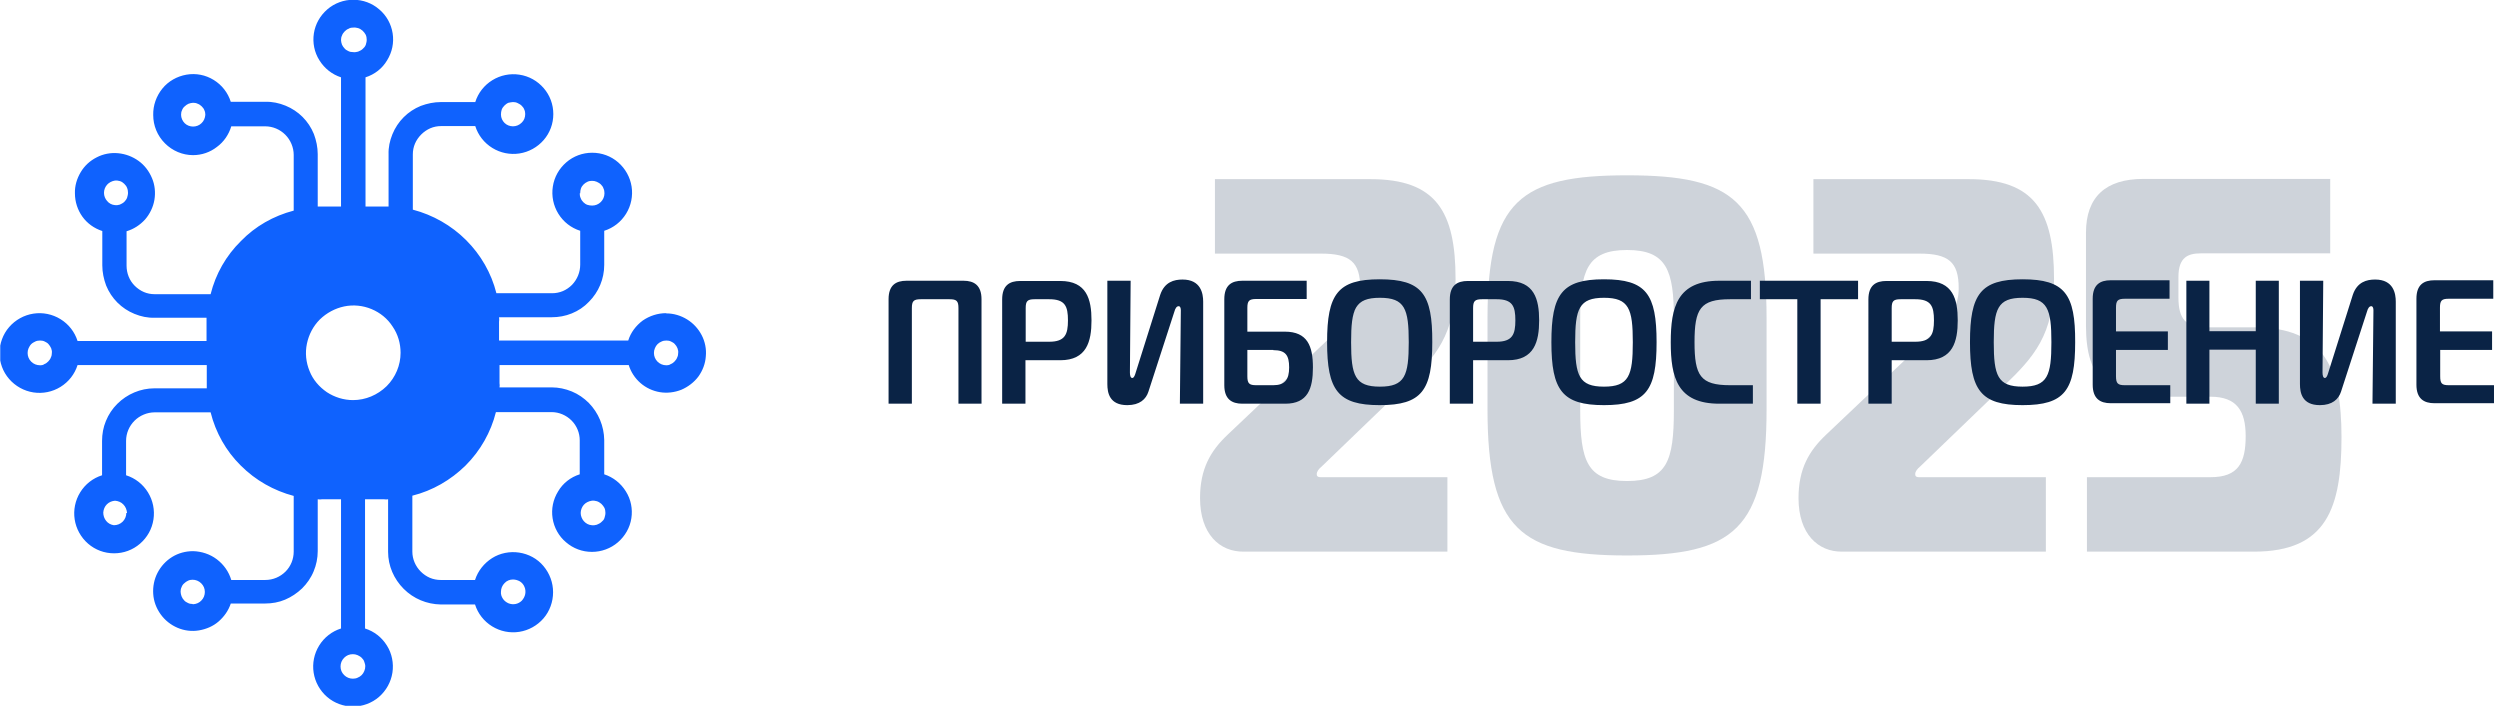
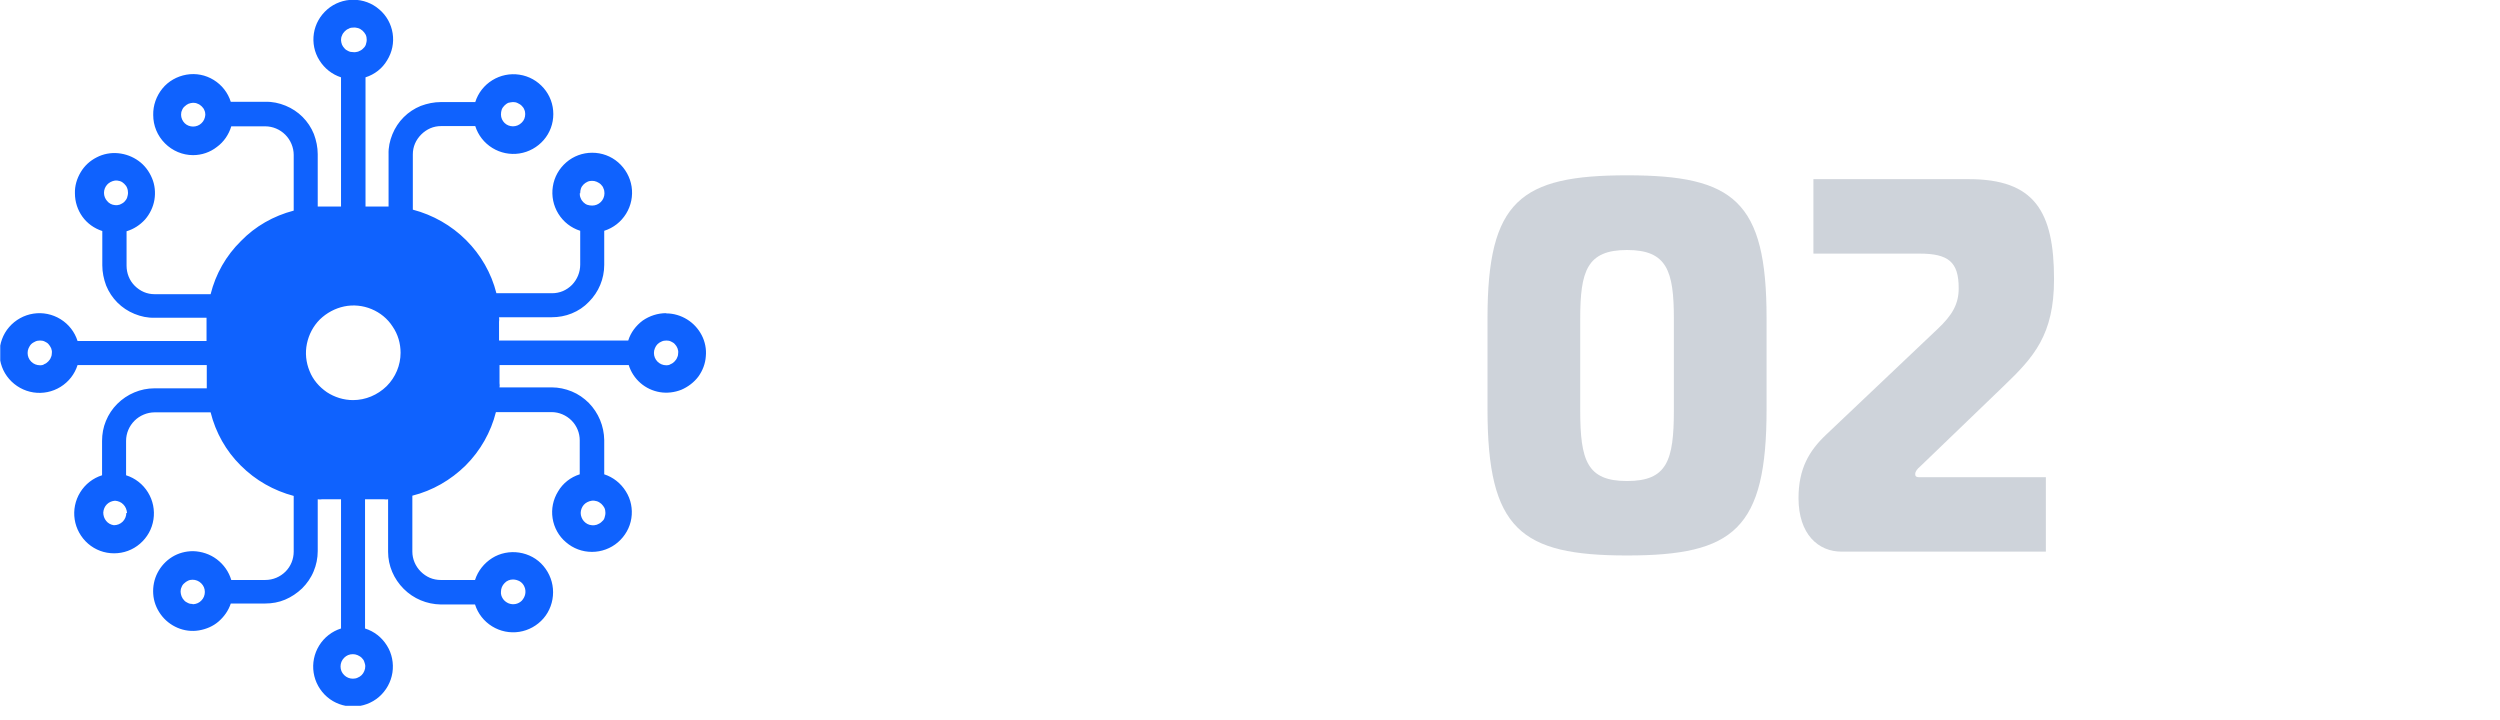
<svg xmlns="http://www.w3.org/2000/svg" xmlns:xlink="http://www.w3.org/1999/xlink" version="1.1" id="Layer_1" x="0px" y="0px" viewBox="0 0 1041 300" style="enable-background:new 0 0 1041 300;" xml:space="preserve">
  <style type="text/css"> .st0{opacity:0.2;} .st1{fill:#0A2345;} .st2{clip-path:url(#SVGID_00000154426535609842146370000011193402358073760665_);} .st3{fill:#0F62FE;} </style>
  <g class="st0">
-     <path class="st1" d="M499.7,207.4c0-12.2,4.4-19.7,11.5-26.4l46.3-43.9c6.4-6,8.9-10.6,8.9-17.1c0-10.9-4.2-14.4-16.4-14.4h-44.1 v-31h64.7c27.3,0,35.5,13.3,35.5,41.7c0,23.1-8.4,32.4-20.8,44.3l-35,33.7c-1.1,0.9-2,2-2,3.1c0,0.7,0.2,1.3,1.6,1.3h52.8v31h-84.9 C507.9,229.8,499.7,222.4,499.7,207.4z" />
    <path class="st1" d="M735.6,132.4v38.1c0,49.9-13.7,60.8-58.1,60.8c-44.3,0-58.1-10.9-58.1-60.8v-38.1c0-48.8,13.7-59.4,58.1-59.4 C721.9,73,735.6,83.6,735.6,132.4z M697,170.8v-38.1c0-20-2.9-28.6-19.5-28.6c-16.6,0-19.5,8.6-19.5,28.6v38.1 c0,21.1,2.9,29.5,19.5,29.5C694.2,200.3,697,191.8,697,170.8z" />
    <path class="st1" d="M748.9,207.4c0-12.2,4.4-19.7,11.5-26.4l46.3-43.9c6.4-6,8.9-10.6,8.9-17.1c0-10.9-4.2-14.4-16.4-14.4h-44.1 v-31h64.7c27.3,0,35.5,13.3,35.5,41.7c0,23.1-8.4,32.4-20.8,44.3l-35,33.7c-1.1,0.9-2,2-2,3.1c0,0.7,0.2,1.3,1.6,1.3h52.8v31h-84.9 C757.1,229.8,748.9,222.4,748.9,207.4z" />
-     <path class="st1" d="M869.1,198.7h51.4c11.5,0,14.6-6,14.6-17.1c0-10.6-3.8-16.4-14.6-16.4h-23.7c-18.4,0-28.2-6.9-28.2-29.5V96.9 c0-14.9,8.2-22.4,23.9-22.4h77.8v31h-53.9c-5.3,0-9.3,1.6-9.3,9.8v8.6c0,8.9,3.1,12.4,11.3,12.4h20.2c29,0,36.4,16.6,36.4,45.7 c0,29.3-6,47.7-36.4,47.7h-69.6V198.7z" />
  </g>
  <g>
    <defs>
      <rect id="SVGID_1_" x="0.1" y="0" width="293.9" height="293.9" />
    </defs>
    <clipPath id="SVGID_00000123436359869808846440000008640762158011726471_">
      <use xlink:href="#SVGID_1_" style="overflow:visible;" />
    </clipPath>
    <g style="clip-path:url(#SVGID_00000123436359869808846440000008640762158011726471_);">
      <path class="st3" d="M277.4,130.4c-3.5,0-6.9,1.1-9.8,3.1c-2.8,2.1-5,5-6,8.3h-53.8v-7.8c0.1-0.6,0.1-1.2,0-1.9h21.9 c2.9,0,5.7-0.5,8.4-1.6c2.7-1.1,5.1-2.7,7.1-4.8c4.1-4.1,6.4-9.6,6.4-15.4V96.1c3.8-1.2,7-3.7,9.1-7.1c2.1-3.4,2.9-7.4,2.3-11.3 c-0.6-3.9-2.6-7.5-5.6-10.1c-3-2.6-6.8-4-10.8-4c-4,0-7.8,1.4-10.8,4c-3,2.6-5,6.1-5.6,10.1c-0.6,3.9,0.2,7.9,2.3,11.3 c2.1,3.4,5.3,5.9,9.1,7.1v14.1c0,3.1-1.2,6.1-3.4,8.4c-1.1,1.1-2.4,2-3.8,2.6c-1.4,0.6-3,0.9-4.5,0.9h-23.2 c-2.1-8.4-6.5-16-12.6-22.1c-6.1-6.1-13.8-10.5-22.2-12.7v-23c0-1.6,0.3-3.1,0.9-4.5c0.6-1.4,1.5-2.7,2.6-3.8 c1.1-1.1,2.4-2,3.8-2.6c1.4-0.6,2.9-0.9,4.5-0.9h14.2c1.2,3.8,3.7,7,7.1,9.1c3.4,2.1,7.4,2.9,11.3,2.3c3.9-0.6,7.5-2.6,10.1-5.6 c2.6-3,4-6.8,4-10.8s-1.4-7.8-4-10.8c-2.6-3-6.1-5-10.1-5.6c-3.9-0.6-7.9,0.2-11.3,2.3c-3.4,2.1-5.9,5.3-7.1,9.1h-14.3 c-2.9,0-5.7,0.6-8.4,1.6c-2.7,1.1-5.1,2.7-7.1,4.7c-2,2-3.6,4.4-4.7,7.1c-1.1,2.7-1.7,5.5-1.6,8.4V86h-9.6V32.2 c3.8-1.2,7-3.7,9-7.1c2.1-3.4,2.9-7.3,2.3-11.2c-0.6-3.9-2.6-7.5-5.6-10c-3-2.6-6.8-4-10.8-4c-3.9,0-7.8,1.4-10.8,4 c-3,2.6-5,6.1-5.6,10c-0.6,3.9,0.2,7.9,2.3,11.2c2.1,3.4,5.3,5.9,9,7.1V86h-9.7V64.2c0-2.9-0.6-5.7-1.6-8.4 c-1.1-2.7-2.7-5.1-4.7-7.1c-2-2-4.4-3.6-7.1-4.7c-2.7-1.1-5.5-1.7-8.4-1.6H96.1c-1.2-3.8-3.7-7-7.1-9.1c-3.4-2.1-7.4-2.9-11.4-2.2 c-3.9,0.7-7.5,2.7-10,5.8s-3.9,7-3.8,11c0,4.4,1.7,8.6,4.9,11.8c3.1,3.1,7.3,4.9,11.7,4.9c3.6,0,7.1-1.2,9.9-3.4 c2.9-2.1,5-5.2,6-8.6h14.1c3.2,0,6.2,1.3,8.4,3.5c2.2,2.2,3.5,5.3,3.5,8.4v23.2c-8.4,2.2-16,6.5-22,12.7 c-6.2,6.1-10.5,13.7-12.6,22.1H64.4c-1.6,0-3.1-0.3-4.5-0.9c-1.4-0.6-2.7-1.5-3.8-2.6c-2.2-2.2-3.4-5.2-3.4-8.4V96.3 c3-0.9,5.6-2.6,7.7-4.9c2-2.3,3.4-5.2,3.9-8.2c0.5-3,0.2-6.2-1-9c-1.2-2.9-3.1-5.4-5.6-7.2c-2.5-1.8-5.4-2.9-8.5-3.2 c-3.1-0.3-6.2,0.3-8.9,1.7c-2.8,1.4-5.1,3.5-6.7,6.2s-2.5,5.7-2.4,8.8c0,3.5,1.1,6.9,3.1,9.7c2,2.8,4.9,4.9,8.3,6v14.3 c0,2.9,0.6,5.7,1.6,8.4c1.1,2.7,2.7,5.1,4.7,7.1c2,2,4.4,3.6,7.1,4.7c2.7,1.1,5.5,1.7,8.4,1.6h21.6v9.7H32.3 c-1.2-3.8-3.7-7-7.1-9.1c-3.4-2.1-7.4-2.9-11.3-2.3c-3.9,0.6-7.5,2.6-10.1,5.6c-2.6,3-4,6.9-4,10.8c0,4,1.4,7.8,4,10.8 c2.6,3,6.2,5,10.1,5.6c3.9,0.6,7.9-0.2,11.3-2.3c3.4-2.1,5.9-5.3,7.1-9.1h53.8v9.7H64.3c-5.8,0-11.4,2.4-15.5,6.5 c-2,2-3.6,4.4-4.7,7.1c-1.1,2.6-1.6,5.5-1.6,8.3v14.3c-3.8,1.2-7,3.7-9.1,7.1c-2.1,3.4-2.9,7.4-2.3,11.3c0.6,3.9,2.6,7.5,5.6,10.1 c3,2.6,6.8,4,10.8,4c4,0,7.8-1.4,10.8-4c3-2.6,5-6.1,5.6-10.1c0.6-3.9-0.2-7.9-2.3-11.3c-2.1-3.4-5.3-5.9-9.1-7.1v-14.3 c0-3.2,1.3-6.2,3.5-8.4c2.2-2.2,5.3-3.5,8.4-3.5h23.3c2.1,8.4,6.4,16.1,12.6,22.2c6.1,6.1,13.7,10.4,22,12.6v23.2 c0,3.1-1.2,6.1-3.4,8.3c-2.2,2.2-5.2,3.5-8.4,3.5H96.3c-1-3.4-3.1-6.4-6-8.6c-2.9-2.2-6.4-3.3-9.9-3.4c-3.1,0-6.1,0.8-8.7,2.4 c-2.6,1.6-4.7,3.9-6.1,6.6c-1.4,2.7-2,5.8-1.8,8.8c0.2,3.1,1.3,6,3.1,8.5c1.8,2.5,4.2,4.4,7,5.6c2.8,1.2,5.9,1.6,8.9,1.1 c3-0.5,5.9-1.7,8.2-3.7c2.3-2,4.1-4.5,5.1-7.5h14.3c2.9,0,5.7-0.5,8.3-1.6c2.6-1.1,5-2.7,7.1-4.7c2-2,3.7-4.4,4.8-7.1 c1.1-2.6,1.7-5.5,1.7-8.4v-21.6c0.6,0.1,1.2,0.1,1.8,0h7.9v53.8c-3.8,1.2-7,3.7-9.1,7.1c-2.1,3.4-2.9,7.4-2.3,11.3 c0.6,3.9,2.6,7.5,5.6,10.1c3,2.6,6.9,4,10.8,4s7.8-1.4,10.8-4c3-2.6,5-6.2,5.6-10.1c0.6-3.9-0.2-8-2.3-11.3 c-2.1-3.4-5.3-5.9-9.1-7.1v-53.8h7.9c0.6,0.1,1.2,0.1,1.7,0v21.9c0,5.8,2.4,11.3,6.5,15.4c4.1,4.1,9.6,6.4,15.4,6.5h14.3 c1.2,3.8,3.7,7,7.1,9.1c3.4,2.1,7.4,2.9,11.3,2.3c3.9-0.6,7.5-2.6,10.1-5.6s4-6.9,4-10.9s-1.4-7.8-4-10.9s-6.2-5-10.1-5.6 c-3.9-0.6-8,0.2-11.3,2.3s-5.9,5.3-7.1,9.1h-14.3c-1.5,0-3.1-0.3-4.5-0.9c-1.4-0.6-2.7-1.5-3.8-2.6c-2.2-2.2-3.5-5.2-3.5-8.3 v-23.3c8.4-2.1,16-6.5,22.2-12.6c6.1-6.1,10.5-13.8,12.6-22.2h23.2c3.1,0,6.1,1.3,8.3,3.5c2.2,2.2,3.4,5.2,3.4,8.2v14.2 c-3.8,1.2-7,3.7-9,7.1c-2.1,3.4-2.9,7.3-2.3,11.2c0.6,3.9,2.6,7.5,5.6,10c3,2.6,6.8,4,10.8,4c3.9,0,7.8-1.4,10.8-4 c3-2.6,5-6.1,5.6-10c0.6-3.9-0.2-7.9-2.3-11.2c-2.1-3.4-5.3-5.9-9-7.1v-14.3c-0.1-5.8-2.4-11.3-6.4-15.4c-2-2-4.4-3.7-7.1-4.8 c-2.7-1.1-5.5-1.7-8.4-1.7H208c0.1-0.6,0.1-1.2,0-1.7V152h53.8c0.9,2.9,2.6,5.5,4.9,7.5c2.3,2,5.1,3.3,8.1,3.8 c3,0.5,6.1,0.1,8.9-1c2.8-1.2,5.3-3.1,7.1-5.5c1.8-2.5,2.9-5.4,3.1-8.4c0.3-3-0.3-6.1-1.7-8.8c-1.4-2.7-3.5-5-6.1-6.6 c-2.6-1.6-5.6-2.5-8.6-2.5H277.4z M241.6,80.4c0-0.7,0.1-1.3,0.3-1.9c0.2-0.6,0.6-1.2,1.1-1.7c0.5-0.5,1-0.8,1.6-1.1 c0.6-0.3,1.3-0.4,1.9-0.4c0.7,0,1.3,0.1,2,0.4c0.6,0.3,1.2,0.6,1.7,1.1c0.5,0.5,0.9,1,1.1,1.7c0.3,0.6,0.4,1.3,0.4,2 c0,1.4-0.6,2.7-1.5,3.6c-1,1-2.3,1.5-3.6,1.5c-0.7,0-1.4-0.1-2-0.3c-0.6-0.2-1.2-0.6-1.7-1.1c-0.5-0.5-0.9-1.1-1.1-1.7 c-0.3-0.6-0.4-1.3-0.4-2H241.6z M213.6,42.5c0.7,0,1.3,0.1,1.9,0.4s1.2,0.6,1.7,1.1c0.5,0.5,0.9,1,1.1,1.6 c0.3,0.6,0.4,1.3,0.4,1.9c0,1.4-0.5,2.7-1.5,3.6c-1,1-2.3,1.5-3.6,1.5c-1.3,0-2.6-0.5-3.5-1.4c-0.9-0.9-1.5-2.1-1.5-3.5 c0-0.7,0.1-1.4,0.3-2c0.2-0.6,0.6-1.2,1.1-1.7c0.5-0.5,1-0.9,1.7-1.2C212.3,42.7,213,42.5,213.6,42.5z M80.4,52.7 c-1.3,0-2.6-0.5-3.5-1.4c-0.9-0.9-1.5-2.2-1.5-3.5c0-0.7,0.1-1.3,0.4-1.9c0.2-0.6,0.6-1.2,1.1-1.6c0.5-0.5,1-0.8,1.6-1.1 c0.6-0.2,1.3-0.4,1.9-0.4c0.7,0,1.3,0.1,1.9,0.4c0.6,0.2,1.2,0.6,1.7,1.1c0.5,0.5,0.9,1,1.1,1.6c0.3,0.6,0.4,1.3,0.4,1.9 c-0.1,1.3-0.6,2.6-1.6,3.5C83,52.2,81.7,52.7,80.4,52.7z M47.8,85.4c-1.2-0.1-2.4-0.7-3.2-1.7c-0.8-0.9-1.3-2.1-1.3-3.4 c0-1.3,0.5-2.5,1.3-3.4c0.8-0.9,2-1.5,3.2-1.7c0.7-0.1,1.4,0,2.1,0.2c0.7,0.2,1.3,0.6,1.8,1.1s1,1.1,1.2,1.7 c0.3,0.7,0.4,1.4,0.4,2.1c0,0.7-0.2,1.4-0.4,2.1c-0.3,0.7-0.7,1.2-1.2,1.7c-0.5,0.5-1.2,0.8-1.8,1.1 C49.3,85.4,48.6,85.5,47.8,85.4z M16.7,152.1c-1.4,0-2.7-0.5-3.7-1.5c-1-1-1.5-2.3-1.5-3.6c0-0.7,0.1-1.3,0.4-2 c0.3-0.6,0.6-1.2,1.1-1.7c0.5-0.5,1.1-0.8,1.7-1.1s1.3-0.4,2-0.4c0.7,0,1.3,0.1,1.9,0.4c0.6,0.3,1.2,0.6,1.6,1.1s0.8,1,1.1,1.7 c0.2,0.6,0.4,1.3,0.3,1.9c0,0.7-0.1,1.3-0.4,1.9c-0.2,0.6-0.6,1.2-1.1,1.7c-0.5,0.5-1,0.9-1.6,1.1C18,152,17.4,152.1,16.7,152.1z M52.6,213.6c0,1.4-0.6,2.7-1.5,3.6c-1,1-2.3,1.5-3.7,1.5c-1.3-0.2-2.4-0.8-3.2-1.8c-0.8-1-1.2-2.2-1.2-3.5 c0.1-1.3,0.6-2.5,1.5-3.4c0.9-0.9,2.1-1.4,3.4-1.5c1.3,0.1,2.6,0.6,3.5,1.6c0.9,0.9,1.4,2.2,1.5,3.5H52.6z M80.2,251.5 c-0.7,0-1.3-0.1-1.9-0.4c-0.6-0.3-1.2-0.6-1.6-1.1c-0.5-0.5-0.8-1-1.1-1.7c-0.2-0.6-0.4-1.3-0.4-1.9c0-0.7,0.1-1.3,0.4-1.9 c0.2-0.6,0.6-1.2,1.1-1.6c0.5-0.5,1-0.8,1.6-1.1c0.6-0.3,1.3-0.4,1.9-0.4c1.3,0,2.6,0.5,3.6,1.5c1,1,1.5,2.2,1.5,3.6 c0,1.3-0.5,2.6-1.4,3.5c-0.9,1-2.1,1.5-3.4,1.6H80.2z M147,11.5c0.7-0.1,1.4,0,2.1,0.2c0.7,0.2,1.3,0.6,1.9,1.1 c0.5,0.5,1,1.1,1.3,1.7c0.3,0.7,0.4,1.4,0.4,2.1c0,0.7-0.2,1.4-0.4,2.1c-0.3,0.7-0.7,1.2-1.3,1.7c-0.5,0.5-1.2,0.8-1.9,1.1 c-0.7,0.2-1.4,0.3-2.1,0.2c-0.7,0-1.3-0.1-1.9-0.4c-0.6-0.3-1.2-0.6-1.6-1.1c-0.5-0.5-0.8-1-1.1-1.6c-0.2-0.6-0.4-1.3-0.4-1.9 c0-0.7,0.1-1.3,0.4-1.9c0.2-0.6,0.6-1.2,1.1-1.7c0.5-0.5,1-0.9,1.6-1.1C145.7,11.6,146.3,11.5,147,11.5z M152.1,277.4 c0,0.7-0.1,1.3-0.4,2s-0.6,1.2-1.1,1.7c-0.5,0.5-1,0.8-1.7,1.1c-0.6,0.3-1.3,0.4-2,0.4c-1.3,0-2.6-0.5-3.6-1.5 c-1-1-1.5-2.2-1.5-3.6c0-1.3,0.5-2.6,1.5-3.6c1-1,2.2-1.5,3.6-1.5c0.7,0,1.3,0.1,2,0.4c0.6,0.3,1.2,0.6,1.7,1.1 c0.5,0.5,0.9,1,1.1,1.7S152.1,276.7,152.1,277.4z M147,166.6c-3.9,0-7.7-1.2-10.9-3.3c-3.2-2.2-5.8-5.2-7.2-8.8 c-1.5-3.6-1.9-7.6-1.1-11.4s2.6-7.3,5.4-10.1c2.8-2.7,6.3-4.6,10.1-5.4c3.8-0.8,7.8-0.4,11.4,1.1c3.6,1.5,6.7,4,8.8,7.3 c2.2,3.2,3.3,7,3.3,10.9c0,5.2-2.1,10.2-5.8,13.9C157.2,164.5,152.2,166.6,147,166.6z M213.6,241.3c1,0,2,0.3,2.9,0.8 c0.9,0.6,1.5,1.3,1.9,2.3c0.4,0.9,0.5,2,0.3,3c-0.2,1-0.7,1.9-1.4,2.7c-0.7,0.7-1.6,1.2-2.6,1.4c-1,0.2-2,0.1-3-0.3 c-0.9-0.4-1.8-1.1-2.3-1.9c-0.6-0.9-0.9-1.9-0.8-2.9c0-1.3,0.5-2.6,1.5-3.6C211,241.8,212.3,241.3,213.6,241.3z M246.4,208.5 c0.7-0.1,1.4,0,2.1,0.2c0.7,0.2,1.3,0.6,1.9,1.1c0.5,0.5,1,1.1,1.3,1.7c0.3,0.7,0.4,1.4,0.4,2.1c0,0.7-0.2,1.4-0.4,2.1 s-0.7,1.2-1.3,1.7c-0.5,0.5-1.2,0.8-1.9,1.1c-0.7,0.2-1.4,0.3-2.1,0.2c-1.3-0.1-2.4-0.7-3.3-1.7c-0.8-0.9-1.3-2.2-1.3-3.4 s0.5-2.5,1.3-3.4C243.9,209.3,245.1,208.7,246.4,208.5z M277.4,152.1c-1.4,0-2.7-0.6-3.6-1.5c-1-1-1.5-2.3-1.5-3.6 c0-0.7,0.1-1.3,0.4-2s0.6-1.2,1.1-1.7s1-0.8,1.7-1.1c0.6-0.3,1.3-0.4,2-0.4c0.7,0,1.3,0.1,1.9,0.4s1.2,0.6,1.6,1.1 c0.5,0.5,0.8,1,1.1,1.7c0.2,0.6,0.4,1.3,0.3,1.9c0,0.7-0.1,1.3-0.4,1.9c-0.2,0.6-0.6,1.2-1.1,1.7c-0.5,0.5-1,0.9-1.6,1.1 C278.8,152,278.1,152.1,277.4,152.1z" />
    </g>
  </g>
-   <path class="st1" d="M379.7,168.1v-39.8c0-2.9,0.7-3.7,3.7-3.7h12c2.9,0,3.7,0.7,3.7,3.7v39.8h9.6v-43.5c0-5.8-3.1-7.7-7.5-7.7 h-23.7c-4.4,0-7.5,1.8-7.5,7.7v43.5H379.7z M417.4,168.1h9.6v-18.1h14.5c11,0,13-7.8,13-16.6c0-8.8-2-16.4-13-16.4h-16.7 c-4.4,0-7.5,1.8-7.5,7.7V168.1z M427.1,142.3v-14c0-2.9,0.7-3.7,3.7-3.7h6.1c6.6,0,7.8,2.9,7.8,8.8c0,5.8-1.2,8.9-7.8,8.9H427.1z M501,168.1v-42.5c0-3.3-0.9-9.2-8.6-9.2c-3.5,0-7.5,1-9.3,6.4l-10.4,33c-0.3,0.9-0.7,1.6-1.2,1.6c-0.8,0-1-1.2-1-2.3l0.3-38.2h-9.7 v43c0,3.7,0.9,8.8,8.3,8.8c5.2,0,7.8-2.5,8.8-5.6l10.8-33.3c0.4-1.5,1-2.3,1.8-2.3c0.7,0,0.9,0.9,0.9,1.7l-0.4,38.9H501z M544.1,116.9h-26.8c-4.4,0-7.5,1.8-7.5,7.7v35.8c0,5.8,3.1,7.7,7.5,7.7h17.9c9.4,0,11.5-6.3,11.5-15.1c0-8.8-2.2-14.9-11.7-14.9 h-15.6v-9.9c0-2.9,0.7-3.7,3.7-3.7h21V116.9z M530.2,145.8c5.1,0,6.6,2.1,6.6,7.2c0,5.1-1.8,7.4-6.6,7.4h-7.1 c-2.9,0-3.7-0.7-3.7-3.7v-11H530.2z M574.5,116.3c-17.5,0-21.9,6.2-21.9,26.2c0,20,4.5,26.2,21.9,26.2c17.6,0,21.9-6.2,21.9-26.2 C596.5,122.5,592.2,116.3,574.5,116.3z M562.6,142.5c0-13.9,1.6-18.5,12-18.5c10.4,0,12,4.6,12,18.5c0,13.9-1.6,18.5-12,18.5 C564.2,161,562.6,156.4,562.6,142.5z M603.8,168.1h9.6v-18.1h14.5c11,0,13-7.8,13-16.6c0-8.8-2-16.4-13-16.4h-16.7 c-4.4,0-7.5,1.8-7.5,7.7V168.1z M613.4,142.3v-14c0-2.9,0.7-3.7,3.7-3.7h6.1c6.6,0,7.8,2.9,7.8,8.8c0,5.8-1.2,8.9-7.8,8.9H613.4z M667.9,116.3c-17.5,0-21.9,6.2-21.9,26.2c0,20,4.5,26.2,21.9,26.2c17.6,0,21.9-6.2,21.9-26.2C689.8,122.5,685.5,116.3,667.9,116.3z M655.9,142.5c0-13.9,1.6-18.5,12-18.5c10.4,0,12,4.6,12,18.5c0,13.9-1.6,18.5-12,18.5C657.5,161,655.9,156.4,655.9,142.5z M729.9,168.1v-7.7h-9.5c-12.4,0-14.8-4-14.8-17.9c0-13.9,2.4-17.9,14.8-17.9h8.7v-7.7h-13.2c-17.5,0-20.2,11-20.2,25.6 c0,14.6,2.7,25.6,20.2,25.6H729.9z M758.1,168.1v-43.5h15.6v-7.7h-40.9v7.7h15.6v43.5H758.1z M778.1,168.1h9.6v-18.1h14.5 c11,0,13-7.8,13-16.6c0-8.8-2-16.4-13-16.4h-16.7c-4.4,0-7.5,1.8-7.5,7.7V168.1z M787.7,142.3v-14c0-2.9,0.7-3.7,3.7-3.7h6.1 c6.6,0,7.8,2.9,7.8,8.8c0,5.8-1.2,8.9-7.8,8.9H787.7z M842.2,116.3c-17.5,0-21.9,6.2-21.9,26.2c0,20,4.5,26.2,21.9,26.2 c17.6,0,21.9-6.2,21.9-26.2C864.2,122.5,859.8,116.3,842.2,116.3z M830.2,142.5c0-13.9,1.6-18.5,12-18.5c10.4,0,12,4.6,12,18.5 c0,13.9-1.6,18.5-12,18.5C831.8,161,830.2,156.4,830.2,142.5z M903.7,160.4h-18.9c-2.9,0-3.7-0.7-3.7-3.7v-11h21.6v-7.7h-21.6v-9.9 c0-2.9,0.7-3.7,3.7-3.7h18.6v-7.7h-24.5c-4.4,0-7.5,1.8-7.5,7.7v35.8c0,5.8,3.1,7.7,7.5,7.7h24.8V160.4z M948.9,116.9h-9.6v21h-19.3 v-21h-9.6v51.2h9.6v-22.5h19.3v22.5h9.6V116.9z M997.6,168.1v-42.5c0-3.3-0.9-9.2-8.6-9.2c-3.5,0-7.5,1-9.3,6.4l-10.4,33 c-0.3,0.9-0.7,1.6-1.2,1.6c-0.8,0-1-1.2-1-2.3l0.3-38.2h-9.7v43c0,3.7,0.9,8.8,8.3,8.8c5.2,0,7.8-2.5,8.8-5.6l10.8-33.3 c0.4-1.5,1-2.3,1.8-2.3c0.7,0,0.9,0.9,0.9,1.7l-0.4,38.9H997.6z M1038.6,160.4h-18.9c-2.9,0-3.6-0.7-3.6-3.7v-11h21.6v-7.7H1016 v-9.9c0-2.9,0.7-3.7,3.6-3.7h18.6v-7.7h-24.5c-4.4,0-7.5,1.8-7.5,7.7v35.8c0,5.8,3.1,7.7,7.5,7.7h24.8V160.4z" />
</svg>